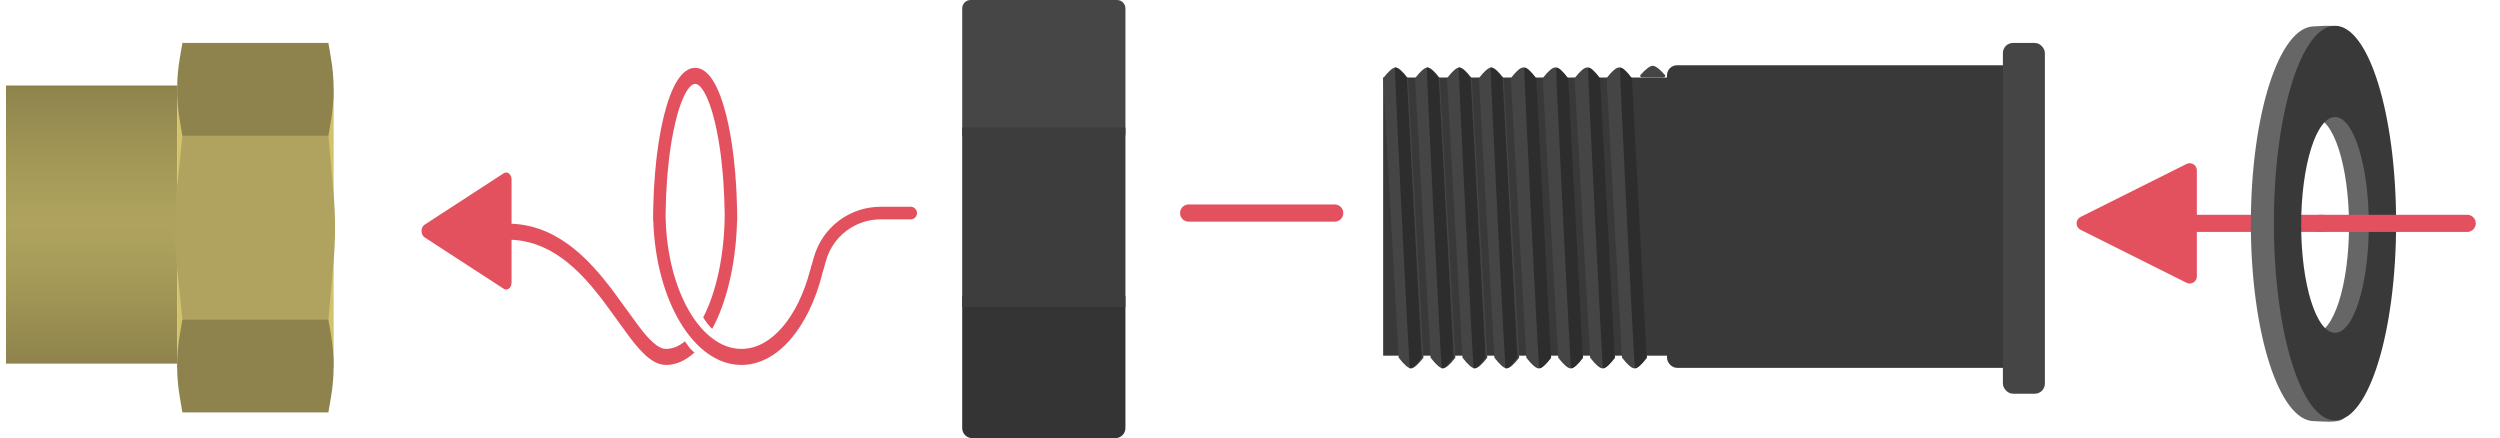
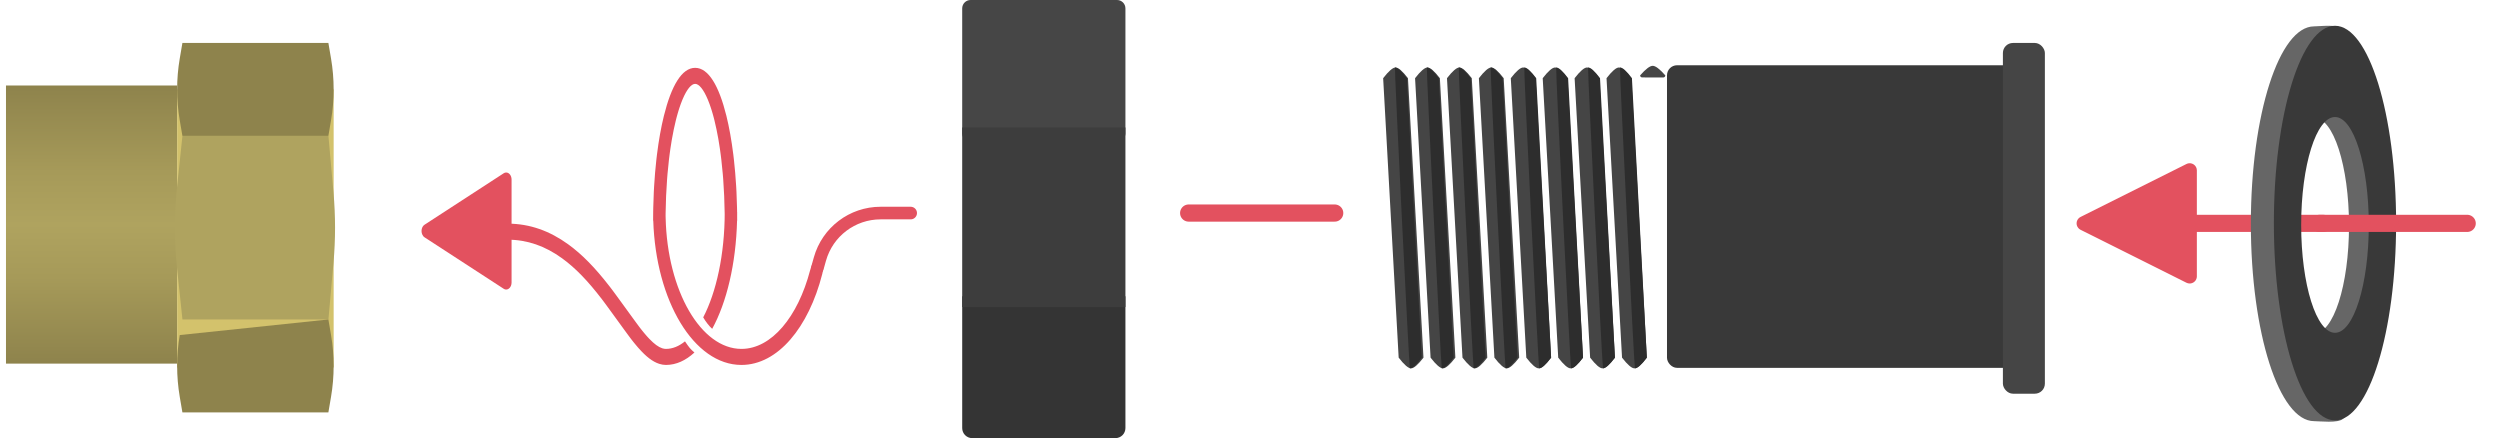
<svg xmlns="http://www.w3.org/2000/svg" version="1.1" viewBox="0 0 291 51" height="51px" width="291px">
  <title>Secure couplings set to water line</title>
  <defs>
    <linearGradient id="linearGradient-1" y2="-0.016%" x2="50%" y1="99.984%" x1="50%">
      <stop offset="0%" stop-color="#8E834C" />
      <stop offset="31%" stop-color="#A69A59" />
      <stop offset="50%" stop-color="#AFA35F" />
      <stop offset="69%" stop-color="#A69A59" />
      <stop offset="100%" stop-color="#8E834C" />
    </linearGradient>
  </defs>
  <g transform="translate(1, 0)" fill="none" stroke="none" id="Secure-couplings-set-to-water-line">
    <path fill-rule="nonzero" fill="#E3515F" transform="translate(255.463, 26) rotate(-360) translate(-255.463, -26)" d="M253.506,19.088 C253.919,18.882 254.42,19.049 254.627,19.462 C254.685,19.578 254.715,19.706 254.715,19.835 L254.714,25 L269.434,25 C269.987,25 270.434,25.448 270.434,26 C270.434,26.552 269.987,27 269.434,27 L254.714,27 L254.715,32.165 C254.715,32.591 254.396,32.942 253.984,32.993 L253.88,33 C253.75,33 253.622,32.97 253.506,32.912 L241.177,26.747 C240.764,26.541 240.597,26.039 240.803,25.627 C240.884,25.465 241.015,25.334 241.177,25.253 Z" id="Down-Arrow-2-Copy" />
    <g transform="translate(213.828, 26.545) rotate(-180) translate(-213.828, -26.545)translate(205.865, 3.772)" fill-rule="evenodd" stroke-width="1" id="Group-2" />
    <g transform="translate(253.296, 32.133) rotate(-360) translate(-253.296, -32.133)translate(233.388, -22.074)" fill-rule="evenodd" stroke-width="1" id="Group-5" />
    <path transform="translate(76.458, 25.187) scale(-1, 1) rotate(-180) translate(-76.458, -25.187)" fill-rule="nonzero" fill="#E3515F" id="Combined-Shape" d="M85.304,7.895 C89.539,7.895 93.124,12.263 94.711,18.48 C95.253,20.601 93.834,20.963 93.297,18.912 C91.874,13.488 88.802,9.762 85.304,9.762 C80.603,9.762 76.67,16.494 76.48,25.034 L76.475,25.288 L76.478,25.585 C76.496,26.919 76.553,28.221 76.646,29.469 L76.667,29.746 C76.67,29.792 76.674,29.838 76.678,29.883 L76.701,30.157 C76.748,30.702 76.802,31.236 76.863,31.756 L76.894,32.015 C76.899,32.058 76.904,32.101 76.91,32.143 L76.942,32.399 C76.964,32.568 76.987,32.736 77.011,32.902 L77.047,33.15 C77.089,33.438 77.134,33.721 77.181,33.997 L77.222,34.233 C77.352,34.976 77.498,35.676 77.659,36.325 C77.666,36.353 77.672,36.381 77.679,36.409 L77.721,36.573 L77.763,36.734 L77.806,36.891 C77.82,36.943 77.835,36.995 77.849,37.046 L77.892,37.198 C77.921,37.298 77.951,37.396 77.98,37.491 L78.024,37.634 C78.039,37.68 78.054,37.727 78.069,37.772 L78.114,37.908 C78.144,37.998 78.174,38.085 78.205,38.17 L78.25,38.296 C78.304,38.442 78.358,38.58 78.412,38.713 L78.458,38.824 C78.955,39.997 79.473,40.612 79.915,40.612 C80.356,40.612 80.874,39.997 81.371,38.824 L81.417,38.713 C81.472,38.58 81.525,38.442 81.579,38.296 L81.624,38.17 C81.655,38.085 81.685,37.998 81.715,37.908 L81.76,37.772 C81.775,37.727 81.79,37.68 81.805,37.634 L81.849,37.491 C81.879,37.396 81.908,37.298 81.937,37.198 L81.98,37.046 C81.995,36.995 82.009,36.943 82.023,36.891 L82.066,36.734 L82.108,36.573 L82.15,36.409 L82.17,36.325 C82.331,35.676 82.477,34.976 82.608,34.233 L82.648,33.997 C82.695,33.721 82.74,33.438 82.782,33.15 L82.818,32.902 C82.842,32.736 82.865,32.568 82.887,32.399 L82.919,32.143 C82.925,32.101 82.93,32.058 82.935,32.015 L82.966,31.756 C83.027,31.236 83.081,30.702 83.128,30.157 L83.151,29.883 C83.155,29.838 83.159,29.792 83.162,29.746 L83.184,29.469 C83.276,28.221 83.333,26.919 83.351,25.585 L83.354,25.288 L83.357,25.682 C83.357,20.731 82.368,16.342 80.854,13.433 C80.998,13.182 81.168,12.93 81.364,12.678 C81.533,12.46 81.711,12.267 81.899,12.098 C83.583,15.172 84.667,19.668 84.794,24.69 L84.806,24.691 L84.806,24.845 C84.806,24.993 84.805,25.141 84.804,25.288 C84.805,25.322 84.805,25.356 84.805,25.39 L84.806,25.682 L84.799,25.681 L84.795,25.916 L84.789,26.22 C84.776,26.826 84.755,27.426 84.726,28.018 L84.711,28.313 C84.709,28.362 84.706,28.411 84.703,28.46 L84.686,28.752 C84.625,29.774 84.541,30.767 84.435,31.721 L84.404,31.992 L84.388,32.127 L84.356,32.396 C84.151,34.042 83.881,35.56 83.552,36.892 C82.687,40.387 81.465,42.478 79.915,42.478 C78.364,42.478 77.142,40.387 76.278,36.892 C75.948,35.56 75.678,34.042 75.473,32.396 L75.441,32.127 L75.425,31.992 L75.394,31.721 C75.288,30.767 75.204,29.774 75.143,28.752 L75.126,28.46 C75.123,28.411 75.12,28.362 75.118,28.313 L75.103,28.018 C75.074,27.426 75.053,26.826 75.04,26.22 L75.034,25.916 C75.032,25.838 75.031,25.76 75.03,25.682 C75.023,25.54 75.024,25.397 75.026,25.256 L75.023,24.691 L75.039,24.691 C75.334,15.374 79.763,7.895 85.304,7.895 Z M76.518,7.895 C77.706,7.895 78.824,8.412 79.832,9.342 C79.595,9.541 79.411,9.719 79.28,9.878 C79.141,10.048 78.958,10.302 78.731,10.64 C78.032,10.071 77.286,9.762 76.518,9.762 C76.377,9.762 76.234,9.786 76.084,9.834 C75.643,9.978 75.162,10.328 74.594,10.921 L74.512,11.007 L74.429,11.097 L74.344,11.19 L74.259,11.286 L74.172,11.386 L74.084,11.489 C74.069,11.506 74.054,11.524 74.039,11.542 L73.949,11.65 C73.933,11.668 73.918,11.687 73.903,11.705 L73.81,11.819 L73.716,11.936 L73.645,12.026 L73.484,12.232 L73.347,12.414 L73.047,12.819 L72.61,13.417 L71.107,15.485 L70.554,16.24 L70.31,16.57 L70.157,16.773 L70.07,16.887 L69.896,17.111 C68.277,19.192 66.784,20.745 65.126,21.944 C62.988,23.49 60.702,24.32 58.18,24.341 L58.084,24.341 L58.084,22.475 C60.387,22.475 62.462,21.73 64.416,20.316 C65.998,19.173 67.441,17.655 69.04,15.574 L69.175,15.396 L69.297,15.233 L69.636,14.775 L70.331,13.821 L71.717,11.915 L72.171,11.297 L72.359,11.045 L72.473,10.895 L72.554,10.79 L72.663,10.652 L72.77,10.517 C72.788,10.495 72.806,10.473 72.823,10.452 L72.929,10.323 C73.033,10.196 73.136,10.074 73.237,9.958 L73.338,9.843 C74.204,8.864 74.953,8.278 75.729,8.025 C75.992,7.939 76.255,7.895 76.518,7.895 Z" />
    <path transform="translate(53.307, 26.891) scale(-1, 1) rotate(-180) translate(-53.307, -26.891)" fill-rule="evenodd" fill="#E3515F" id="Triangle" d="M48.416,26.158 L57.635,20.166 C57.946,19.963 58.325,20.127 58.481,20.532 C58.525,20.646 58.547,20.771 58.547,20.899 L58.547,32.883 C58.547,33.336 58.265,33.703 57.917,33.703 C57.819,33.703 57.722,33.673 57.635,33.616 L48.416,27.624 C48.105,27.422 47.978,26.929 48.134,26.524 C48.195,26.366 48.294,26.237 48.416,26.158 Z" />
    <path transform="translate(99.577, 27.99) rotate(-540) translate(-99.577, -27.99)" stroke-linecap="round" stroke-width="1.467" stroke="#E3515F" id="Line-6" d="M105.004,24.801 L104.716,25.826 C103.828,28.992 100.942,31.18 97.654,31.18 L94.151,31.18 L94.151,31.18" />
    <line transform="translate(145.86, 24.8) rotate(-540) translate(-145.86, -24.8)" stroke-linecap="round" stroke-width="2" stroke="#E3515F" id="Line-6-Copy" y2="24.801" x2="137.36" y1="24.801" x1="154.36" />
    <g stroke-width="1" fill-rule="evenodd" transform="translate(0, 5)" id="Pipe-Fitting-C-(Medium)">
      <g transform="translate(-0.304, 0)" id="Asset-3">
        <polygon points="4.0409728e-13 4.952 19.922 4.952 19.922 37.325 4.0409728e-13 37.325" fill-rule="nonzero" fill="url(#linearGradient-1)" id="Rectangle" />
        <g fill-rule="nonzero" transform="translate(19.668, 0)" id="Group">
          <rect height="32.373" width="18.219" y="5.407" x="0.254" fill="#D3C26C" id="Rectangle" />
          <path fill="#AFA35F" id="Path" d="M17.865,10.814 L18.453,17.414 C18.697,20.133 18.697,22.867 18.453,25.586 L17.865,32.186 L0.872,32.186 L0.254,26.318 C-0.085,23.115 -0.085,19.88 0.254,16.676 L0.872,10.809 L17.865,10.809 L17.865,10.814 Z" />
-           <path fill="#8E834C" id="Path" d="M17.86,32.186 L18.169,34 C18.573,36.38 18.573,38.811 18.169,41.186 L17.86,43 L0.867,43 L0.558,41.186 C0.155,38.806 0.155,36.375 0.558,34 L0.867,32.186 L17.86,32.186 Z" />
+           <path fill="#8E834C" id="Path" d="M17.86,32.186 L18.169,34 C18.573,36.38 18.573,38.811 18.169,41.186 L17.86,43 L0.867,43 L0.558,41.186 C0.155,38.806 0.155,36.375 0.558,34 L17.86,32.186 Z" />
          <path fill="#8E834C" id="Path" d="M17.86,0 L18.169,1.814 C18.573,4.194 18.573,6.625 18.169,9 L17.86,10.814 L0.867,10.814 L0.558,9 C0.155,6.62 0.155,4.189 0.558,1.814 L0.867,0 L17.86,0 L17.86,0 Z" />
        </g>
      </g>
    </g>
    <g fill-rule="evenodd" transform="translate(111, 0)" id="Hex-Nut">
      <path transform="translate(9.5, 8.256) rotate(-360) translate(-9.5, -8.256)" fill="#464646" id="Rectangle" d="M0.977,0 L18.023,0 C18.563,-1.11022302e-16 19,0.437 19,0.977 L19,15.535 C19,16.075 18.563,16.512 18.023,16.512 L0.977,16.512 C0.437,16.512 1.11022302e-16,16.075 -8.8817842e-16,15.535 L0,0.977 C-1.11022302e-16,0.437 0.437,1.11022302e-16 0.977,0 Z" />
      <path transform="translate(9.5, 42.744) rotate(-360) translate(-9.5, -42.744)" fill="#343434" id="Rectangle" d="M0,34.488 L19,34.488 L19,49.828 C19,50.475 18.475,51 17.828,51 L1.172,51 C0.525,51 1.33226763e-15,50.475 4.4408921e-16,49.828 L0,34.488 L0,34.488 Z" />
      <rect height="20.902" width="19" y="14.84" x="0" transform="translate(9.5, 25.291) rotate(-360) translate(-9.5, -25.291)" fill="#3D3D3D" id="Rectangle" />
    </g>
    <g fill-rule="evenodd" transform="translate(261, 3)" id="Gasket">
      <path fill="#666666" id="Combined-Shape" d="M7.365,0.069 C8.097,0.069 10.065,-0.223 10.733,0.397 C13.774,3.223 14.731,12.639 14.731,23.046 L14.73,23.549 C14.702,33.92 13.801,43.121 10.733,45.753 C10.109,46.287 8.043,46.023 7.365,46.023 C3.298,46.023 0,35.736 0,23.046 C0,10.356 3.298,0.069 7.365,0.069 Z M7.365,10.696 C5.124,10.696 3.307,16.321 3.307,23.261 C3.307,30.201 5.124,35.827 7.365,35.827 C9.607,35.827 11.424,30.201 11.424,23.261 C11.424,16.321 9.607,10.696 7.365,10.696 Z" />
      <path fill="#393939" id="Combined-Shape" d="M9.793,0 C13.722,0 16.907,10.282 16.907,22.965 C16.907,35.647 13.722,45.929 9.793,45.929 C5.864,45.929 2.678,35.647 2.678,22.965 C2.678,10.282 5.864,0 9.793,0 Z M9.793,10.621 C7.619,10.621 5.857,16.244 5.857,23.18 C5.857,30.116 7.619,35.739 9.793,35.739 C11.966,35.739 13.728,30.116 13.728,23.18 C13.728,16.244 11.966,10.621 9.793,10.621 Z" />
    </g>
    <line transform="translate(277.315, 26) rotate(-360) translate(-277.315, -26)" stroke-linejoin="round" stroke-linecap="round" stroke-width="2" stroke="#E3515F" id="Down-Arrow-2-Copy" y2="26" x2="269" y1="26" x1="286.181" />
    <g fill-rule="evenodd" transform="translate(160, 5)" id="Coupler">
      <rect rx="1.171" height="35.223" width="43.79" y="2.595" x="33.038" transform="translate(54.933, 20.206) rotate(-360) translate(-54.933, -20.206)" fill="#393939" id="Rectangle" />
-       <rect height="32.377" width="53.956" y="4.023" x="0" transform="translate(26.978, 20.211) rotate(-360) translate(-26.978, -20.211)" fill="#393939" id="Rectangle" />
      <rect rx="1.171" height="40.827" width="4.887" y="0" x="72.137" transform="translate(74.58, 20.413) rotate(-360) translate(-74.58, -20.413)" fill="#454545" id="Rectangle" />
      <path transform="translate(16.422, 20.269) rotate(-360) translate(-16.422, -20.269)" fill="#454545" id="Combined-Shape" d="M1.444,2.855 C1.764,2.855 2.246,3.271 2.887,4.102 L4.692,36.63 C4.05,37.461 3.569,37.877 3.248,37.877 C2.927,37.877 2.446,37.461 1.805,36.63 L-8.37812204e-14,4.102 C0.642,3.271 1.123,2.855 1.444,2.855 Z M5.158,2.855 C5.479,2.855 5.96,3.271 6.602,4.102 L8.406,36.63 C7.765,37.461 7.283,37.877 6.963,37.877 C6.642,37.877 6.161,37.461 5.519,36.63 L3.714,4.102 C4.356,3.271 4.837,2.855 5.158,2.855 Z M8.872,2.855 C9.193,2.855 9.674,3.271 10.316,4.102 L12.121,36.63 C11.479,37.461 10.998,37.877 10.677,37.877 C10.356,37.877 9.875,37.461 9.233,36.63 L7.429,4.102 C8.07,3.271 8.552,2.855 8.872,2.855 Z M12.587,2.855 C12.908,2.855 13.389,3.271 14.03,4.102 L15.835,36.63 C15.193,37.461 14.712,37.877 14.391,37.877 C14.07,37.877 13.589,37.461 12.948,36.63 L11.143,4.102 C11.785,3.271 12.266,2.855 12.587,2.855 Z M16.301,2.855 C16.622,2.855 17.103,3.271 17.745,4.102 L19.549,36.63 C18.908,37.461 18.426,37.877 18.106,37.877 C17.785,37.877 17.304,37.461 16.662,36.63 L14.857,4.102 C15.499,3.271 15.98,2.855 16.301,2.855 Z M20.015,2.855 C20.336,2.855 20.817,3.271 21.459,4.102 L23.264,36.63 C22.622,37.461 22.141,37.877 21.82,37.877 C21.499,37.877 21.018,37.461 20.376,36.63 L18.572,4.102 C19.213,3.271 19.695,2.855 20.015,2.855 Z M23.73,2.855 C24.051,2.855 24.532,3.271 25.173,4.102 L26.978,36.63 C26.336,37.461 25.855,37.877 25.534,37.877 C25.214,37.877 24.732,37.461 24.091,36.63 L22.286,4.102 C22.928,3.271 23.409,2.855 23.73,2.855 Z M27.444,2.855 C27.765,2.855 28.246,3.271 28.888,4.102 L30.692,36.63 C30.051,37.461 29.569,37.877 29.249,37.877 C28.928,37.877 28.447,37.461 27.805,36.63 L26,4.102 C26.642,3.271 27.123,2.855 27.444,2.855 Z M31.377,2.662 C31.702,2.662 32.191,3.032 32.843,3.774 C32.843,3.89 32.77,3.98 32.671,4.008 L32.609,4.016 L30.145,4.013 C30.022,4.013 29.919,3.917 29.912,3.794 L29.91,3.774 C30.562,3.032 31.051,2.662 31.377,2.662 Z" />
      <path transform="translate(16.03, 20.366) rotate(-360) translate(-16.03, -20.366)" fill="#2D2D2D" id="Combined-Shape" d="M1.372,2.855 C1.68,2.855 2.143,3.271 2.76,4.102 L4.496,36.63 C3.879,37.461 3.416,37.877 3.108,37.877 C3.021,37.877 1.285,2.855 1.372,2.855 Z M5.086,2.855 C5.395,2.855 5.857,3.271 6.475,4.102 L8.211,36.63 C7.593,37.461 7.13,37.877 6.822,37.877 C6.735,37.877 4.999,2.855 5.086,2.855 Z M8.8,2.855 C9.109,2.855 9.572,3.271 10.189,4.102 L11.925,36.63 C11.308,37.461 10.845,37.877 10.536,37.877 C10.449,37.877 8.714,2.855 8.8,2.855 Z M12.515,2.855 C12.823,2.855 13.286,3.271 13.903,4.102 L15.639,36.63 C15.022,37.461 14.559,37.877 14.251,37.877 C14.164,37.877 12.428,2.855 12.515,2.855 Z M16.425,2.855 C16.733,2.855 17.196,3.271 17.813,4.102 L19.549,36.63 C18.932,37.461 18.469,37.877 18.16,37.877 C18.074,37.877 16.338,2.855 16.425,2.855 Z M20.139,2.855 C20.447,2.855 20.91,3.271 21.528,4.102 L23.264,36.63 C22.646,37.461 22.183,37.877 21.875,37.877 C21.788,37.877 20.052,2.855 20.139,2.855 Z M23.853,2.855 C24.162,2.855 24.625,3.271 25.242,4.102 L26.978,36.63 C26.361,37.461 25.898,37.877 25.589,37.877 C25.502,37.877 23.766,2.855 23.853,2.855 Z M27.568,2.855 C27.876,2.855 28.339,3.271 28.956,4.102 L30.692,36.63 C30.075,37.461 29.612,37.877 29.304,37.877 C29.217,37.877 27.481,2.855 27.568,2.855 Z" />
    </g>
  </g>
</svg>